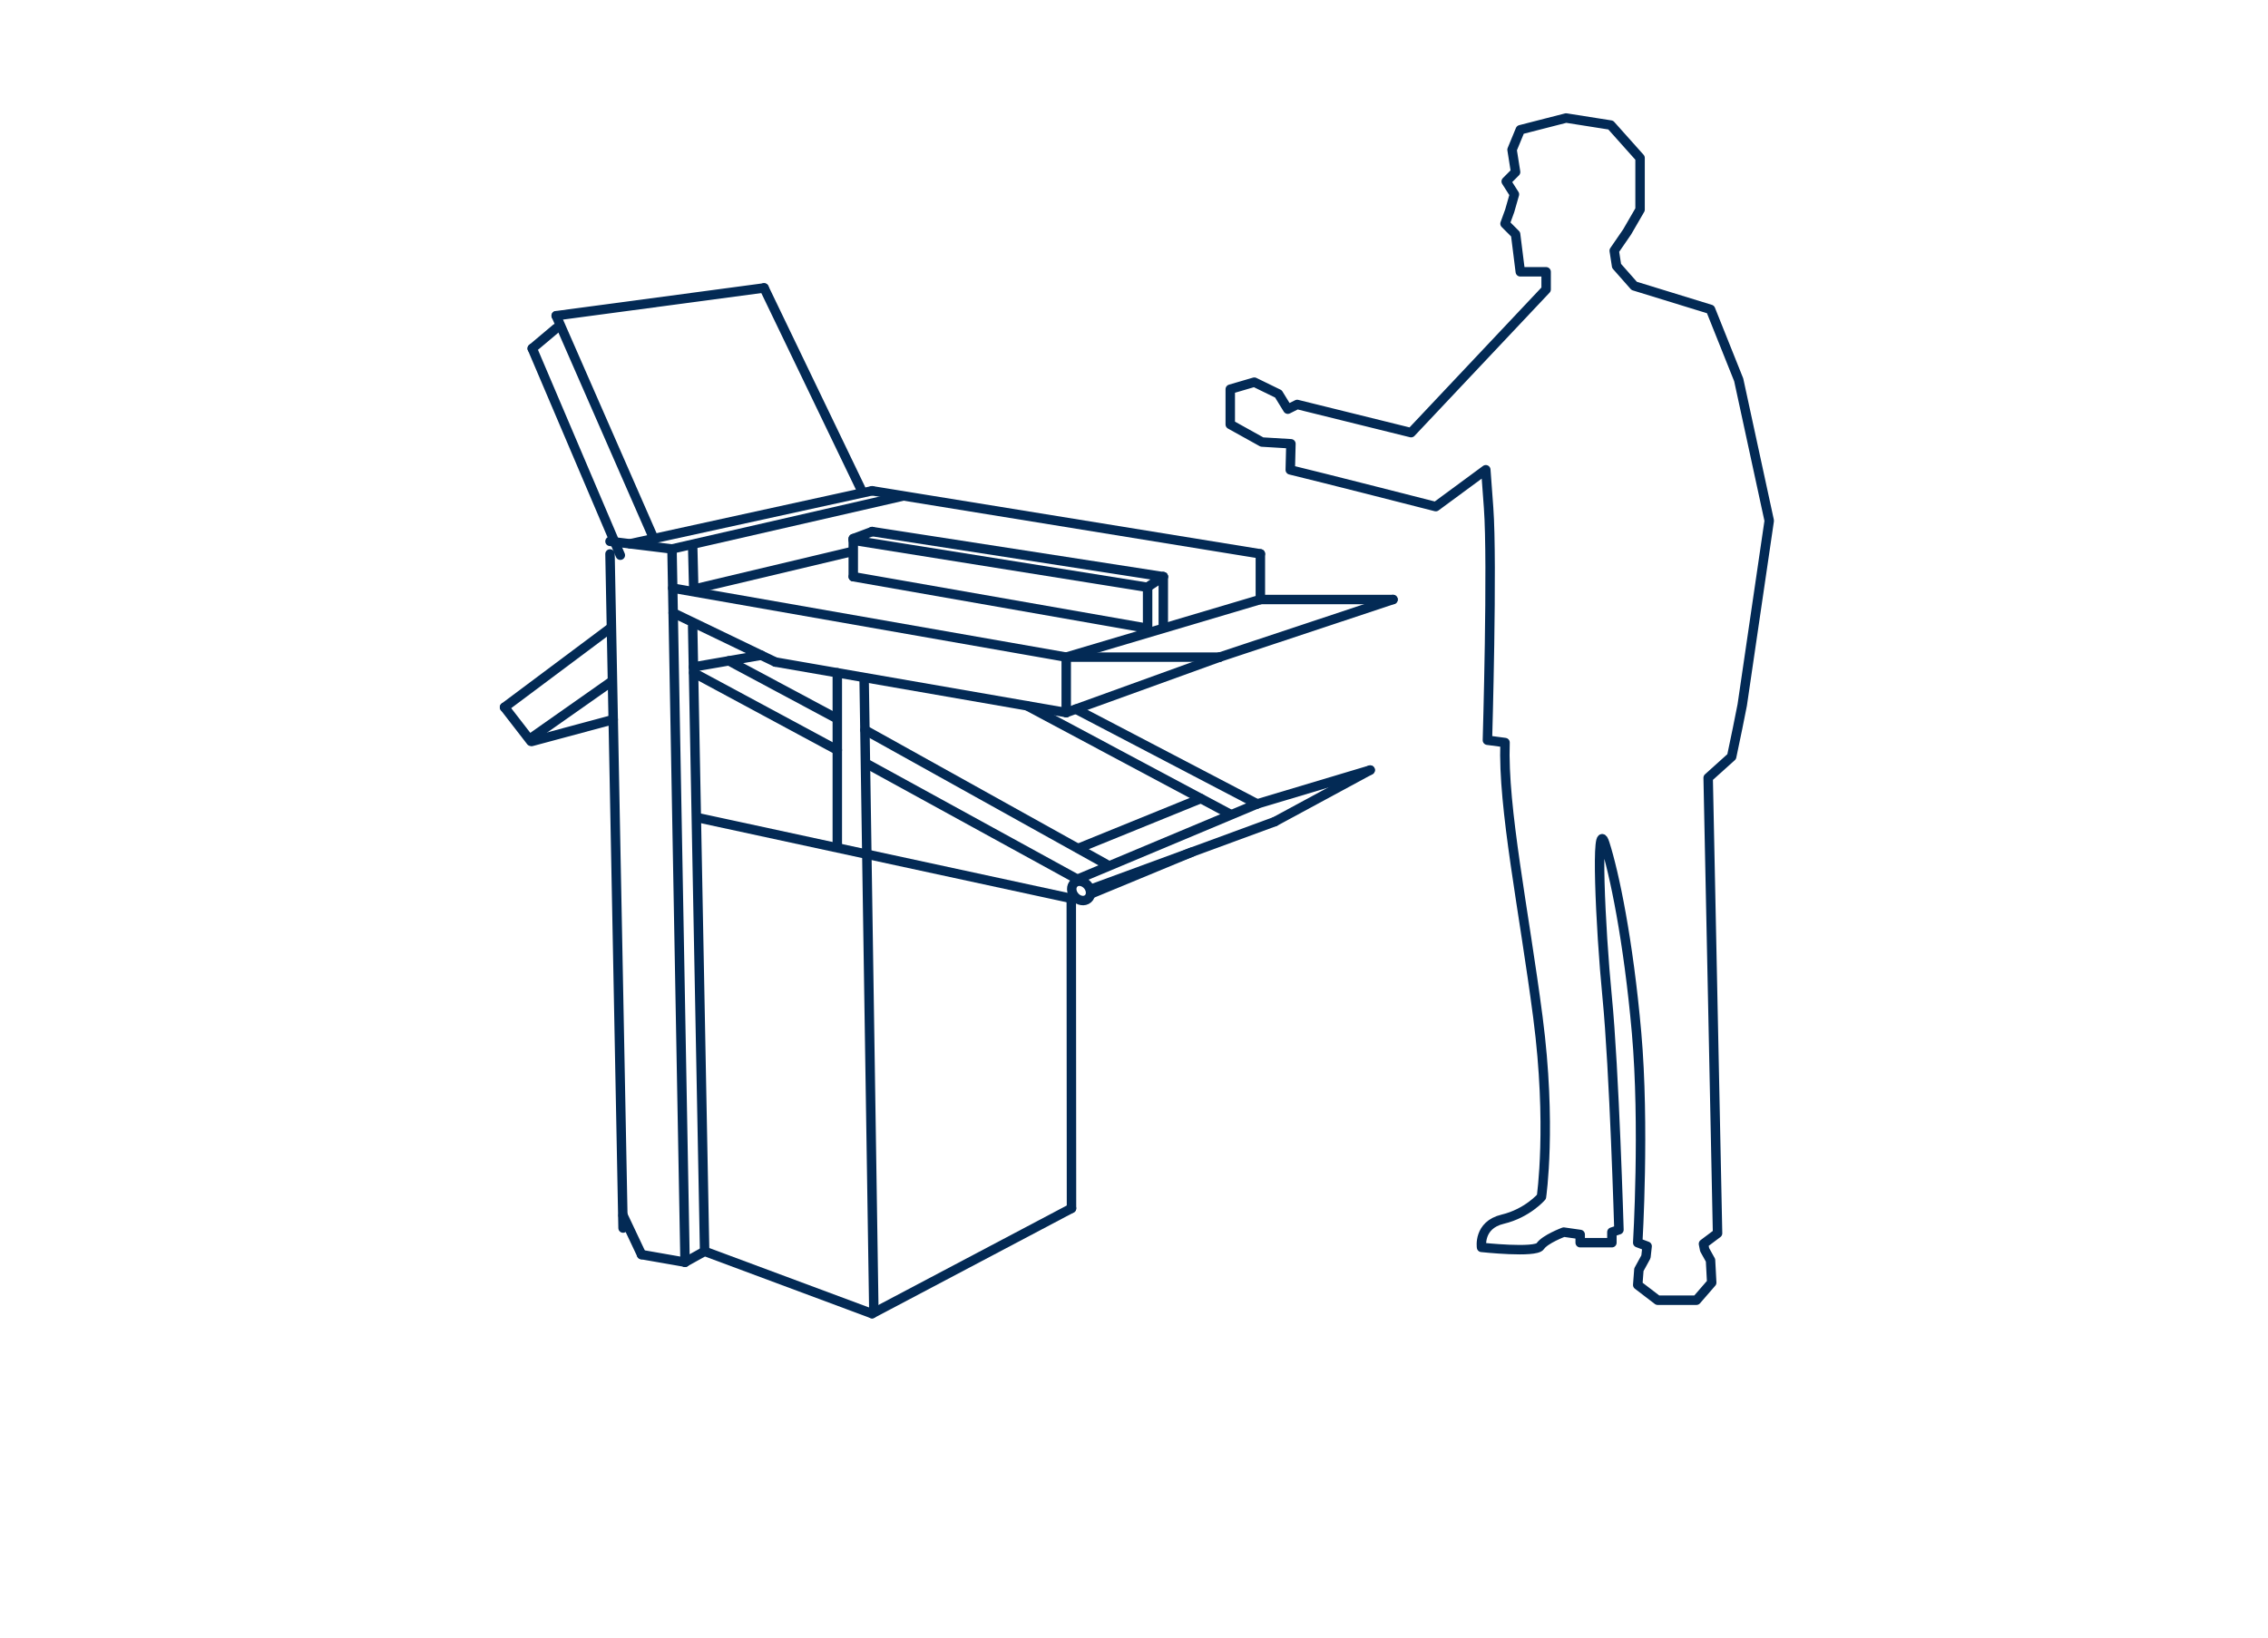
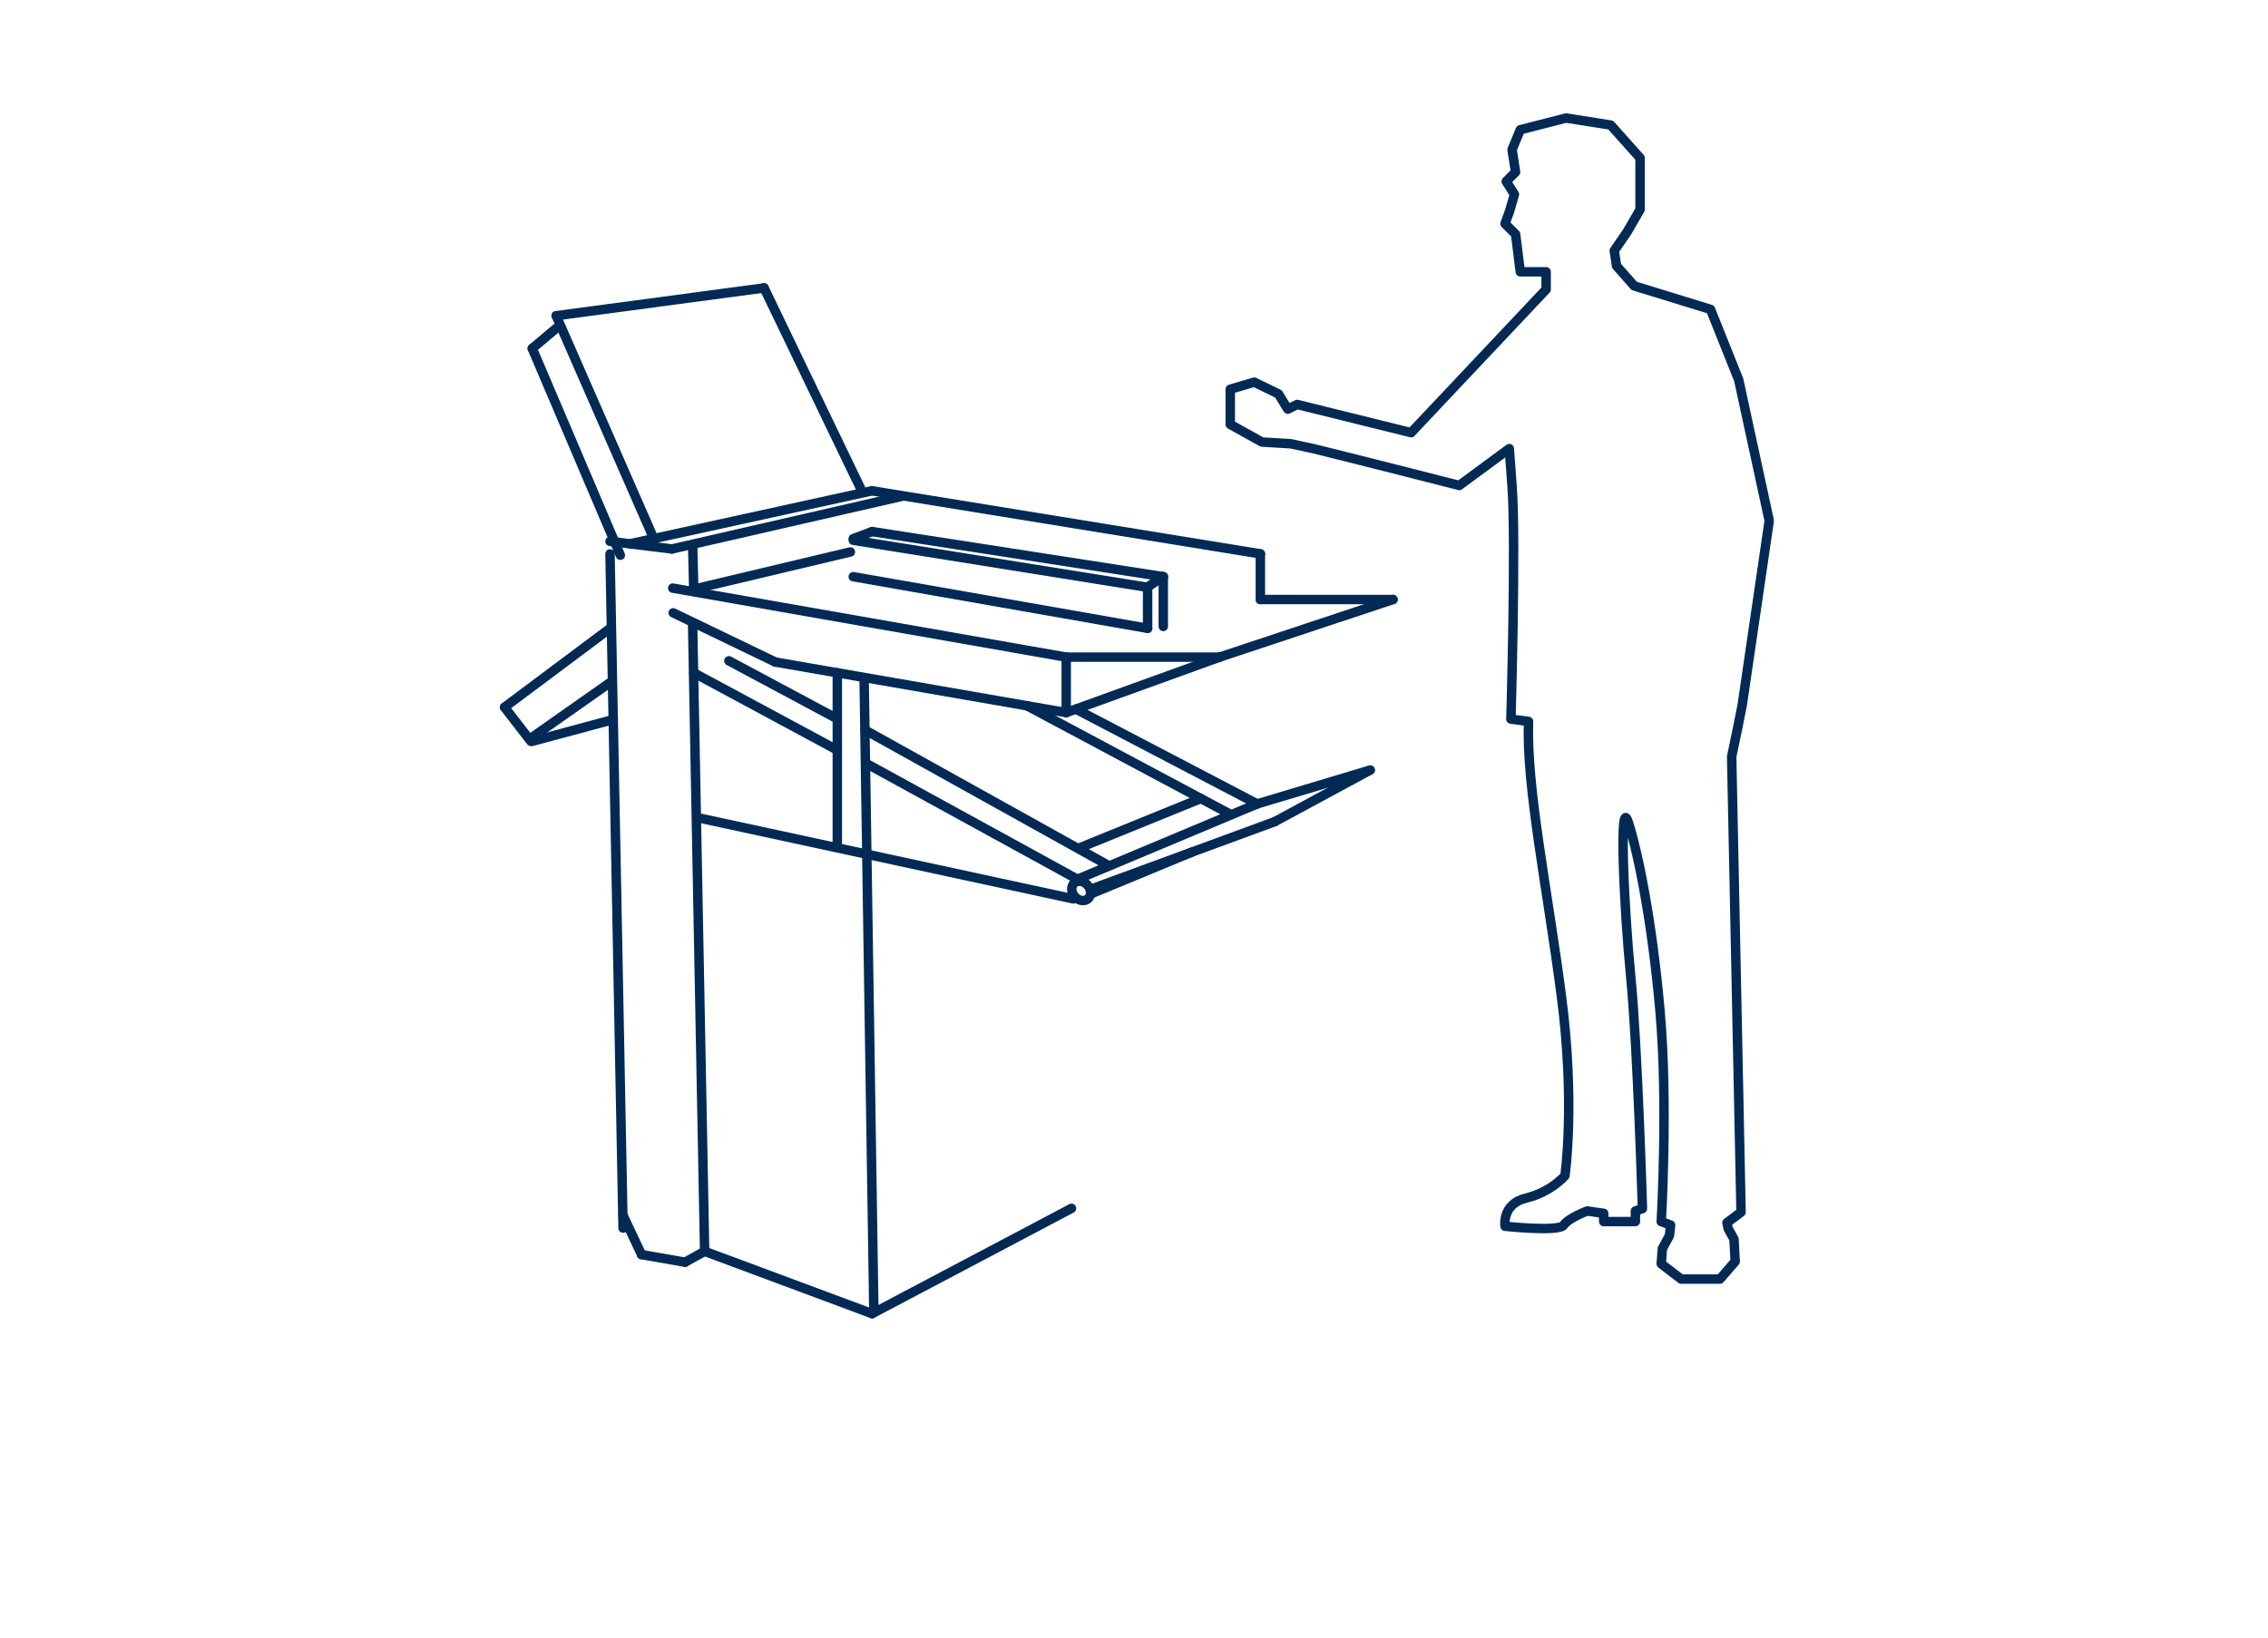
<svg xmlns="http://www.w3.org/2000/svg" version="1.1" id="Ebene_1" x="0px" y="0px" width="360px" height="260px" viewBox="0 0 360 260" enable-background="new 0 0 360 260" xml:space="preserve">
-   <line fill="none" stroke="#032A55" stroke-width="1.5" stroke-linecap="round" stroke-miterlimit="10" x1="106.666" y1="87.158" x2="108.739" y2="200.396" />
  <line fill="none" stroke="#032A55" stroke-width="1.5" stroke-linecap="round" stroke-miterlimit="10" x1="108.739" y1="200.396" x2="101.833" y2="199.189" />
  <line fill="none" stroke="#032A55" stroke-width="1.5" stroke-linecap="round" stroke-miterlimit="10" x1="101.833" y1="199.189" x2="98.899" y2="192.976" />
  <line fill="none" stroke="#032A55" stroke-width="1.5" stroke-linecap="round" stroke-miterlimit="10" x1="98.899" y1="194.976" x2="96.826" y2="87.95" />
  <line fill="none" stroke="#032A55" stroke-width="1.5" stroke-linecap="round" stroke-miterlimit="10" x1="96.826" y1="85.95" x2="106.666" y2="87.158" />
  <line fill="none" stroke="#032A55" stroke-width="1.5" stroke-linecap="round" stroke-miterlimit="10" x1="106.666" y1="87.158" x2="143.206" y2="78.785" />
  <line fill="none" stroke="#032A55" stroke-width="1.5" stroke-linecap="round" stroke-miterlimit="10" x1="100.004" y1="86.339" x2="138.43" y2="77.922" />
  <line fill="none" stroke="#032A55" stroke-width="1.5" stroke-linecap="round" stroke-miterlimit="10" x1="84.485" y1="55.324" x2="88.284" y2="52.129" />
  <line fill="none" stroke="#032A55" stroke-width="1.5" stroke-linecap="round" stroke-miterlimit="10" x1="88.284" y1="50.129" x2="121.282" y2="45.714" />
  <line fill="none" stroke="#032A55" stroke-width="1.5" stroke-linecap="round" stroke-miterlimit="10" x1="121.282" y1="45.714" x2="136.618" y2="77.577" />
  <line fill="none" stroke="#032A55" stroke-width="1.5" stroke-linecap="round" stroke-miterlimit="10" x1="84.485" y1="55.324" x2="98.465" y2="88.15" />
  <line fill="none" stroke="#032A55" stroke-width="1.5" stroke-linecap="round" stroke-miterlimit="10" x1="88.284" y1="50.129" x2="103.777" y2="85.518" />
  <line fill="none" stroke="#032A55" stroke-width="1.5" stroke-linecap="round" stroke-miterlimit="10" x1="109.945" y1="86.554" x2="110.118" y2="93.544" />
  <line fill="none" stroke="#032A55" stroke-width="1.5" stroke-linecap="round" stroke-miterlimit="10" x1="110.118" y1="93.544" x2="134.979" y2="87.632" />
  <line fill="none" stroke="#032A55" stroke-width="1.5" stroke-linecap="round" stroke-miterlimit="10" x1="106.781" y1="93.373" x2="169.242" y2="104.333" />
  <line fill="none" stroke="#032A55" stroke-width="1.5" stroke-linecap="round" stroke-miterlimit="10" x1="106.854" y1="97.3" x2="123.065" y2="105.109" />
  <line fill="none" stroke="#032A55" stroke-width="1.5" stroke-linecap="round" stroke-miterlimit="10" x1="123.065" y1="105.109" x2="169.242" y2="113.137" />
  <line fill="none" stroke="#032A55" stroke-width="1.5" stroke-linecap="round" stroke-miterlimit="10" x1="169.242" y1="113.137" x2="169.242" y2="104.333" />
  <line fill="none" stroke="#032A55" stroke-width="1.5" stroke-linecap="round" stroke-miterlimit="10" x1="169.242" y1="104.333" x2="193.585" y2="104.333" />
  <line fill="none" stroke="#032A55" stroke-width="1.5" stroke-linecap="round" stroke-miterlimit="10" x1="169.242" y1="113.137" x2="193.585" y2="104.333" />
  <line fill="none" stroke="#032A55" stroke-width="1.5" stroke-linecap="round" stroke-miterlimit="10" x1="193.585" y1="104.333" x2="221.112" y2="95.184" />
  <line fill="none" stroke="#032A55" stroke-width="1.5" stroke-linecap="round" stroke-miterlimit="10" x1="221.112" y1="95.184" x2="200.057" y2="95.184" />
  <line fill="none" stroke="#032A55" stroke-width="1.5" stroke-linecap="round" stroke-miterlimit="10" x1="200.057" y1="95.184" x2="200.057" y2="87.935" />
  <line fill="none" stroke="#032A55" stroke-width="1.5" stroke-linecap="round" stroke-miterlimit="10" x1="200.057" y1="87.935" x2="138.43" y2="77.922" />
  <path fill="none" stroke="#032A55" stroke-width="1.5" stroke-linecap="round" stroke-miterlimit="10" d="M141.883,78.785" />
  <path fill="none" stroke="#032A55" stroke-width="1.5" stroke-linecap="round" stroke-miterlimit="10" d="M138.43,77.922" />
  <line fill="none" stroke="#032A55" stroke-width="1.5" stroke-linecap="round" stroke-miterlimit="10" x1="80.084" y1="112.289" x2="84.27" y2="117.698" />
  <line fill="none" stroke="#032A55" stroke-width="1.5" stroke-linecap="round" stroke-miterlimit="10" x1="84.27" y1="117.2" x2="96.826" y2="108.375" />
  <line fill="none" stroke="#032A55" stroke-width="1.5" stroke-linecap="round" stroke-miterlimit="10" x1="84.485" y1="117.698" x2="97.337" y2="114.243" />
  <line fill="none" stroke="#032A55" stroke-width="1.5" stroke-linecap="round" stroke-miterlimit="10" x1="80.084" y1="112.289" x2="96.826" y2="99.774" />
  <line fill="none" stroke="#032A55" stroke-width="1.5" stroke-linecap="round" stroke-miterlimit="10" x1="109.945" y1="99.457" x2="111.846" y2="198.671" />
  <line fill="none" stroke="#032A55" stroke-width="1.5" stroke-linecap="round" stroke-miterlimit="10" x1="108.739" y1="200.396" x2="111.846" y2="198.671" />
  <line fill="none" stroke="#032A55" stroke-width="1.5" stroke-linecap="round" stroke-miterlimit="10" x1="111.846" y1="198.671" x2="138.43" y2="208.568" />
  <line fill="none" stroke="#032A55" stroke-width="1.5" stroke-linecap="round" stroke-miterlimit="10" x1="138.43" y1="208.568" x2="170.079" y2="191.848" />
-   <line fill="none" stroke="#032A55" stroke-width="1.5" stroke-linecap="round" stroke-miterlimit="10" x1="170.079" y1="191.848" x2="170.045" y2="142.646" />
  <line fill="none" stroke="#032A55" stroke-width="1.5" stroke-linecap="round" stroke-miterlimit="10" x1="170.768" y1="112.585" x2="199.553" y2="127.634" />
  <line fill="none" stroke="#032A55" stroke-width="1.5" stroke-linecap="round" stroke-miterlimit="10" x1="137.619" y1="121.278" x2="170.768" y2="139.462" />
  <line fill="none" stroke="#032A55" stroke-width="1.5" stroke-linecap="round" stroke-miterlimit="10" x1="173.588" y1="141.016" x2="202.352" y2="130.45" />
  <line fill="none" stroke="#032A55" stroke-width="1.5" stroke-linecap="round" stroke-miterlimit="10" x1="173.403" y1="141.822" x2="189.219" y2="135.275" />
  <line fill="none" stroke="#032A55" stroke-width="1.5" stroke-linecap="round" stroke-miterlimit="10" x1="202.352" y1="130.45" x2="217.489" y2="122.264" />
  <line fill="none" stroke="#032A55" stroke-width="1.5" stroke-linecap="round" stroke-miterlimit="10" x1="163.015" y1="112.054" x2="195.279" y2="129.277" />
  <line fill="none" stroke="#032A55" stroke-width="1.5" stroke-linecap="round" stroke-miterlimit="10" x1="171.17" y1="134.686" x2="190.607" y2="126.784" />
  <line fill="none" stroke="#032A55" stroke-width="1.5" stroke-linecap="round" stroke-miterlimit="10" x1="110.118" y1="106.821" x2="132.906" y2="119.092" />
-   <line fill="none" stroke="#032A55" stroke-width="1.5" stroke-linecap="round" stroke-miterlimit="10" x1="169.242" y1="104.333" x2="200.057" y2="95.184" />
  <line fill="none" stroke="#032A55" stroke-width="1.5" stroke-linecap="round" stroke-miterlimit="10" x1="135.438" y1="85.775" x2="181.846" y2="93.199" />
  <line fill="none" stroke="#032A55" stroke-width="1.5" stroke-linecap="round" stroke-miterlimit="10" x1="138.43" y1="84.396" x2="184.65" y2="91.559" />
  <line fill="none" stroke="#032A55" stroke-width="1.5" stroke-linecap="round" stroke-miterlimit="10" x1="182.16" y1="99.759" x2="182.16" y2="93.199" />
  <line fill="none" stroke="#032A55" stroke-width="1.5" stroke-linecap="round" stroke-miterlimit="10" x1="184.65" y1="91.559" x2="184.65" y2="99.457" />
  <line fill="none" stroke="#032A55" stroke-width="1.5" stroke-linecap="round" stroke-miterlimit="10" x1="135.438" y1="91.559" x2="182.16" y2="99.759" />
-   <line fill="none" stroke="#032A55" stroke-width="1.5" stroke-linecap="round" stroke-miterlimit="10" x1="135.438" y1="85.518" x2="135.438" y2="91.559" />
  <line fill="none" stroke="#032A55" stroke-width="1.5" stroke-linecap="round" stroke-miterlimit="10" x1="135.438" y1="85.518" x2="138.43" y2="84.396" />
  <line fill="none" stroke="#032A55" stroke-width="1.5" stroke-linecap="round" stroke-miterlimit="10" x1="137.164" y1="107.873" x2="138.703" y2="207.993" />
  <line fill="none" stroke="#032A55" stroke-width="1.5" stroke-linecap="round" stroke-miterlimit="10" x1="132.906" y1="106.821" x2="132.906" y2="134.226" />
  <line fill="none" stroke="#032A55" stroke-width="1.5" stroke-linecap="round" stroke-miterlimit="10" x1="110.895" y1="129.853" x2="170.382" y2="142.717" />
  <line fill="none" stroke="#032A55" stroke-width="1.5" stroke-linecap="round" stroke-miterlimit="10" x1="182.16" y1="93.199" x2="184.65" y2="91.559" />
  <line fill="none" stroke="#032A55" stroke-width="1.5" stroke-linecap="round" stroke-miterlimit="10" x1="171.343" y1="139.462" x2="199.553" y2="127.634" />
  <line fill="none" stroke="#032A55" stroke-width="1.5" stroke-linecap="round" stroke-miterlimit="10" x1="199.553" y1="127.634" x2="217.489" y2="122.264" />
  <path fill="none" stroke="#032A55" stroke-width="1.5" stroke-linecap="round" stroke-miterlimit="10" d="M172.698,142.696  c-0.565,0.493-1.516,0.333-2.111-0.359c-0.601-0.689-0.63-1.65-0.059-2.144c0.565-0.492,1.515-0.33,2.112,0.359  C173.24,141.243,173.269,142.204,172.698,142.696z" />
  <line fill="none" stroke="#032A55" stroke-width="1.5" stroke-linecap="round" stroke-miterlimit="10" x1="137.288" y1="115.896" x2="175.604" y2="137.219" />
  <path fill="none" stroke="#032A55" stroke-width="1.5" stroke-linecap="round" stroke-miterlimit="10" d="M119.213,106.146" />
  <path fill="none" stroke="#032A55" stroke-width="1.5" stroke-linecap="round" stroke-miterlimit="10" d="M132.617,114.69" />
  <path fill="none" stroke="#032A55" stroke-width="1.5" stroke-linecap="round" stroke-miterlimit="10" d="M137.164,125.167" />
  <path fill="none" stroke="#032A55" stroke-width="1.5" stroke-linecap="round" stroke-miterlimit="10" d="M125.4,115.896" />
  <path fill="none" stroke="#032A55" stroke-width="1.5" stroke-linecap="round" stroke-miterlimit="10" d="M116.065,101.767" />
  <path fill="none" stroke="#032A55" stroke-width="1.5" stroke-linecap="round" stroke-miterlimit="10" d="M119.213,106.146" />
  <path fill="none" stroke="#032A55" stroke-width="1.5" stroke-linecap="round" stroke-miterlimit="10" d="M191.606,126.784" />
  <line fill="none" stroke="#032A55" stroke-width="1.5" stroke-linecap="round" stroke-miterlimit="10" x1="132.617" y1="113.971" x2="115.699" y2="104.918" />
-   <line fill="none" stroke="#032A55" stroke-width="1.5" stroke-linecap="round" stroke-miterlimit="10" x1="110.071" y1="105.893" x2="120.828" y2="104.03" />
-   <path fill="none" stroke="#032A55" stroke-width="1.5" stroke-linecap="round" stroke-linejoin="round" stroke-miterlimit="10" d="  M204.908,70.459l-4.597-0.277l-5.032-2.796v-5.592l3.821-1.119l3.823,1.864l1.488,2.423l1.492-0.746l18.08,4.474l21.435-22.74  v-2.796h-4.1l-0.747-5.963l-1.677-1.679l0.745-2.05l0.746-2.609l-1.303-2.05l1.488-1.492l-0.559-3.542l1.306-3.168l7.269-1.864  l7.083,1.119l4.659,5.219v8.201l-2.051,3.542l-2.05,2.981l0.374,2.424l2.794,3.167l12.115,3.729l4.474,11.183l4.846,22.367  l-4.287,29.263l-0.744,3.729l-0.933,4.474l-3.729,3.355l1.491,72.317l-2.234,1.677l0.185,0.933l0.932,1.677l0.188,3.543  l-2.423,2.796h-6.152l-3.167-2.424l0.185-2.424l1.12-2.049l0.187-1.678l-1.491-0.559c0,0,1.118-18.641-0.187-33.364  c-1.305-14.727-3.542-25.349-5.033-30.009c-1.491-4.659-0.744,13.047,0.372,24.417c1.119,11.369,1.865,36.905,1.865,36.905  l-1.118,0.372v1.679h-5.033v-1.305l-2.607-0.374c0,0-2.986,1.119-3.73,2.237c-0.745,1.119-9.319,0.187-9.319,0.187  s-0.559-3.543,3.354-4.474c3.914-0.933,6.152-3.542,6.152-3.542s1.676-11.368-0.561-28.518c-2.235-17.147-5.592-33.177-5.218-43.614  l-2.797-0.373c0,0,0.83-28.169,0.187-36.905c-0.443-6.037-0.443-6.037-0.443-6.037l-7.943,5.851c0,0-18.434-4.712-23.094-5.831  L204.908,70.459" />
+   <path fill="none" stroke="#032A55" stroke-width="1.5" stroke-linecap="round" stroke-linejoin="round" stroke-miterlimit="10" d="  M204.908,70.459l-4.597-0.277l-5.032-2.796v-5.592l3.821-1.119l3.823,1.864l1.488,2.423l1.492-0.746l18.08,4.474l21.435-22.74  v-2.796h-4.1l-0.747-5.963l-1.677-1.679l0.745-2.05l0.746-2.609l-1.303-2.05l1.488-1.492l-0.559-3.542l1.306-3.168l7.269-1.864  l7.083,1.119l4.659,5.219v8.201l-2.051,3.542l-2.05,2.981l0.374,2.424l2.794,3.167l12.115,3.729l4.474,11.183l4.846,22.367  l-4.287,29.263l-0.744,3.729l-0.933,4.474l1.491,72.317l-2.234,1.677l0.185,0.933l0.932,1.677l0.188,3.543  l-2.423,2.796h-6.152l-3.167-2.424l0.185-2.424l1.12-2.049l0.187-1.678l-1.491-0.559c0,0,1.118-18.641-0.187-33.364  c-1.305-14.727-3.542-25.349-5.033-30.009c-1.491-4.659-0.744,13.047,0.372,24.417c1.119,11.369,1.865,36.905,1.865,36.905  l-1.118,0.372v1.679h-5.033v-1.305l-2.607-0.374c0,0-2.986,1.119-3.73,2.237c-0.745,1.119-9.319,0.187-9.319,0.187  s-0.559-3.543,3.354-4.474c3.914-0.933,6.152-3.542,6.152-3.542s1.676-11.368-0.561-28.518c-2.235-17.147-5.592-33.177-5.218-43.614  l-2.797-0.373c0,0,0.83-28.169,0.187-36.905c-0.443-6.037-0.443-6.037-0.443-6.037l-7.943,5.851c0,0-18.434-4.712-23.094-5.831  L204.908,70.459" />
</svg>